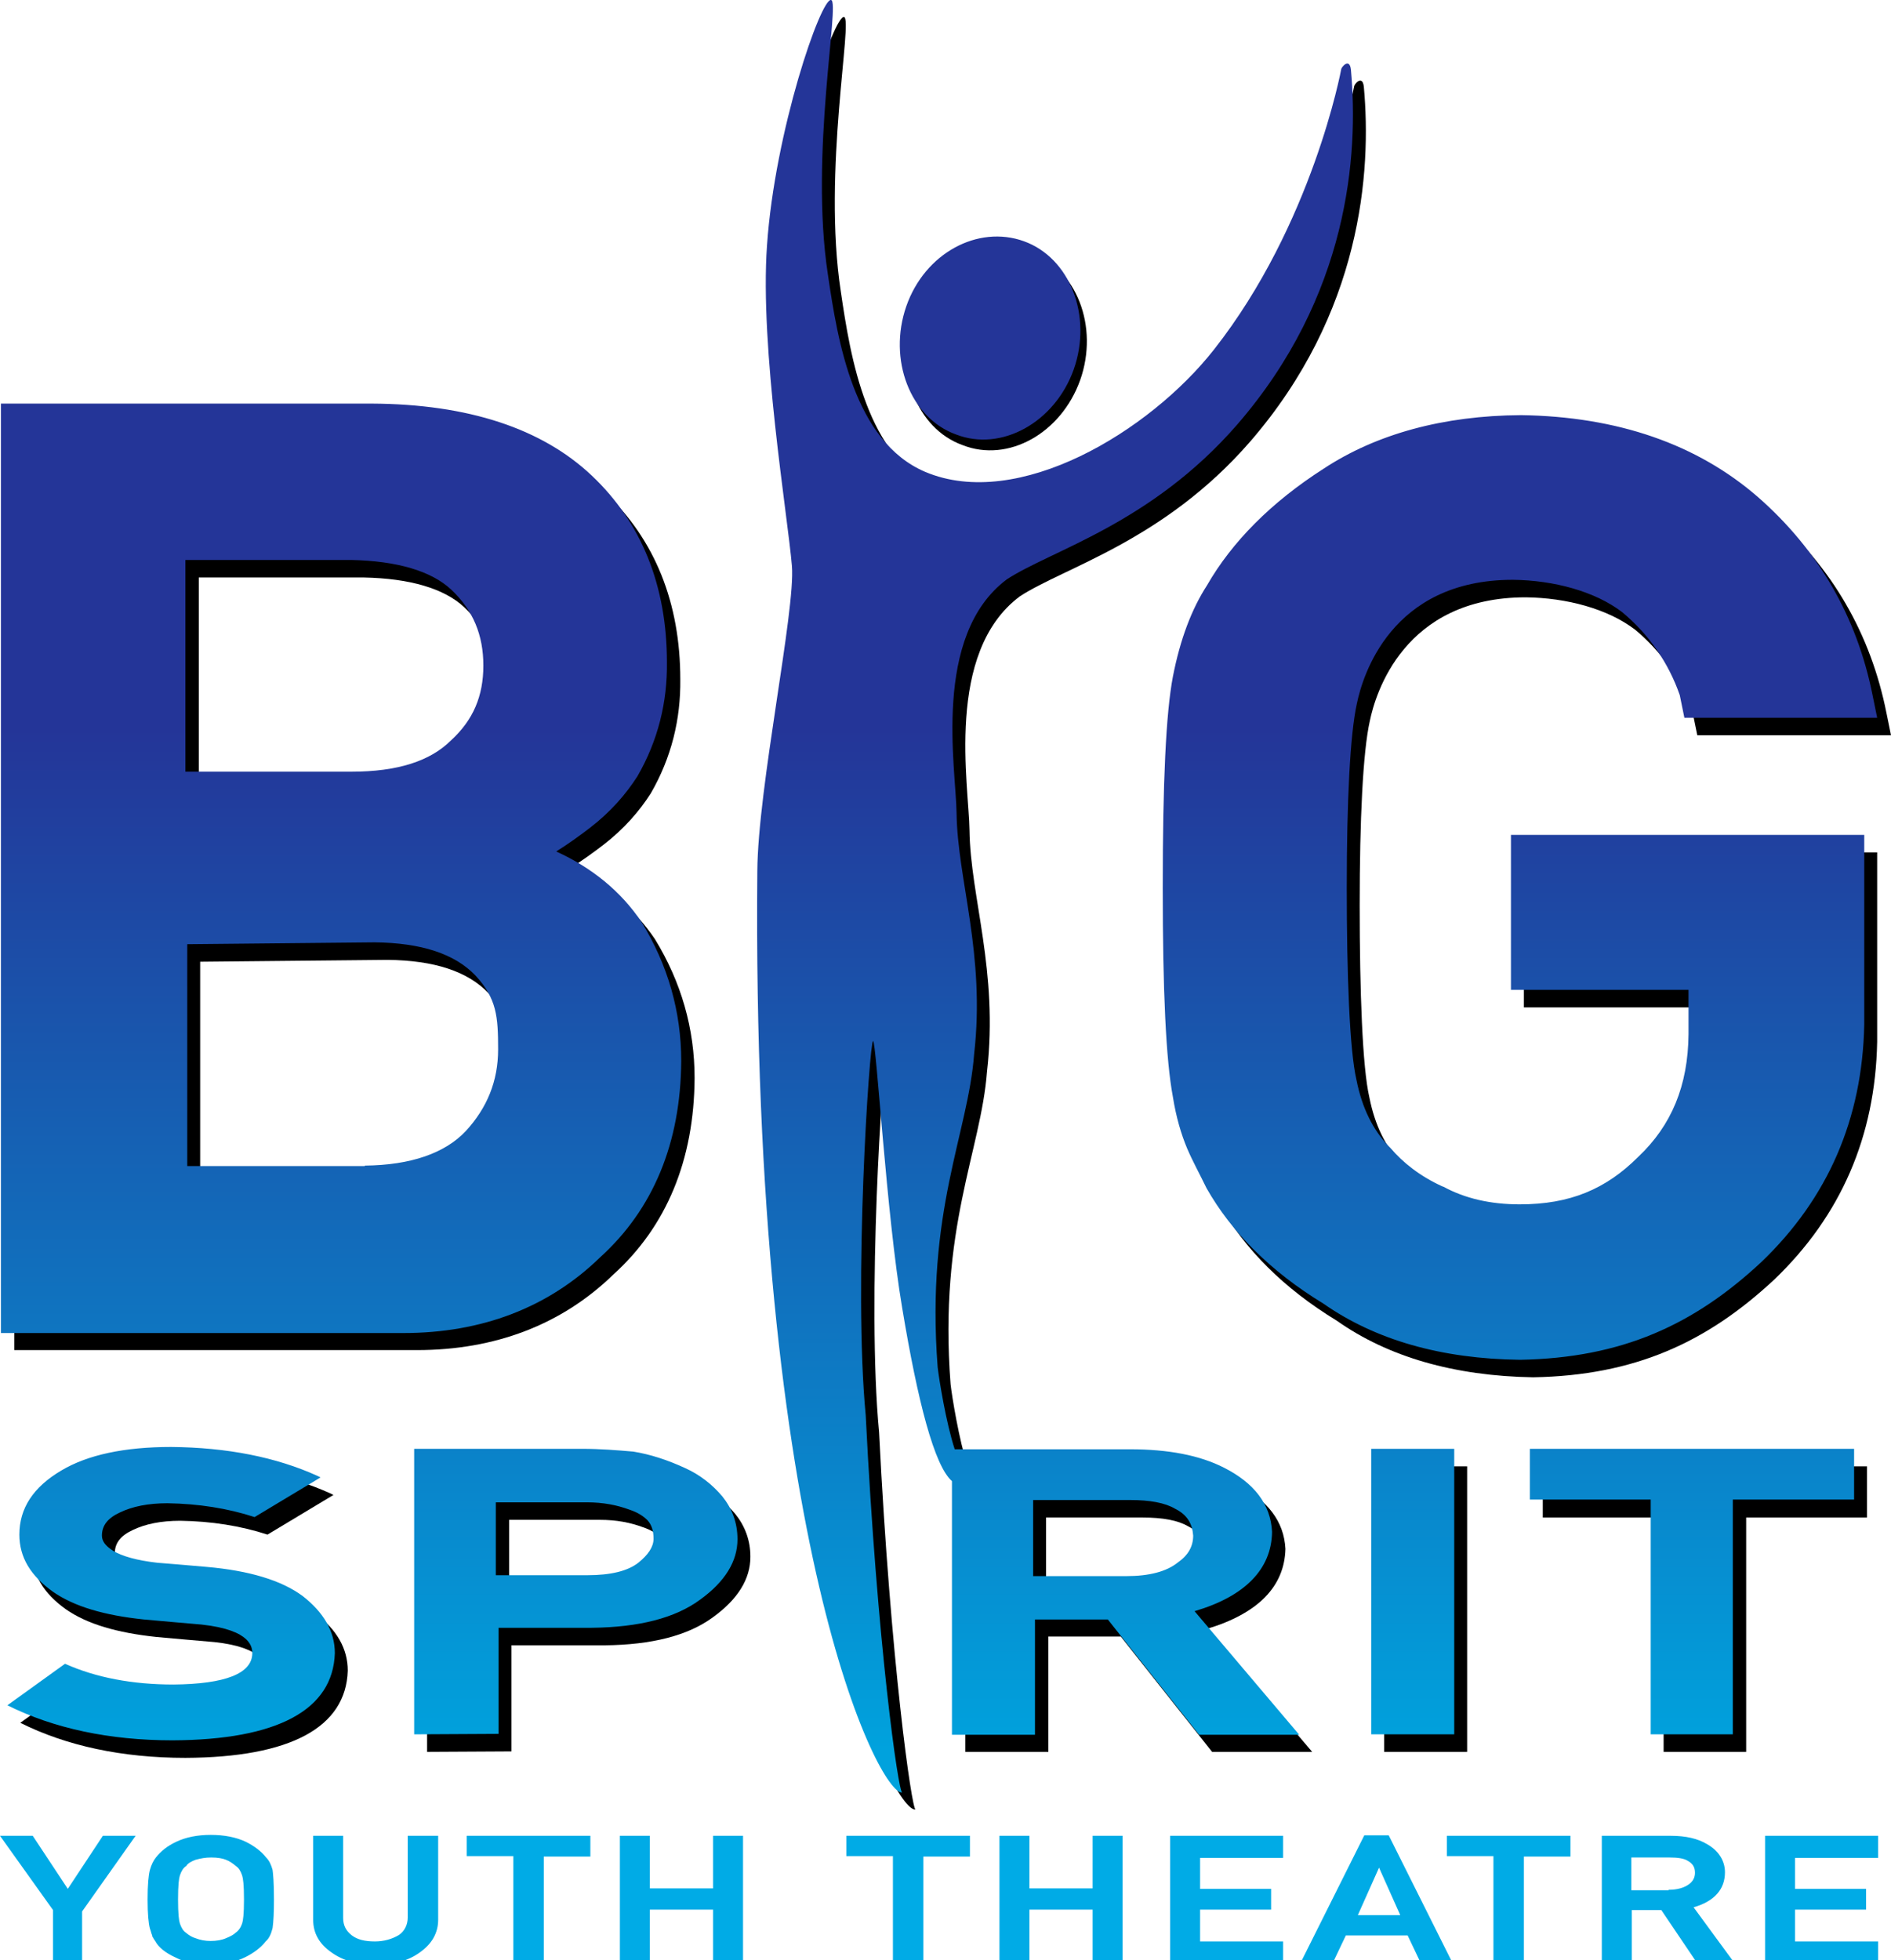
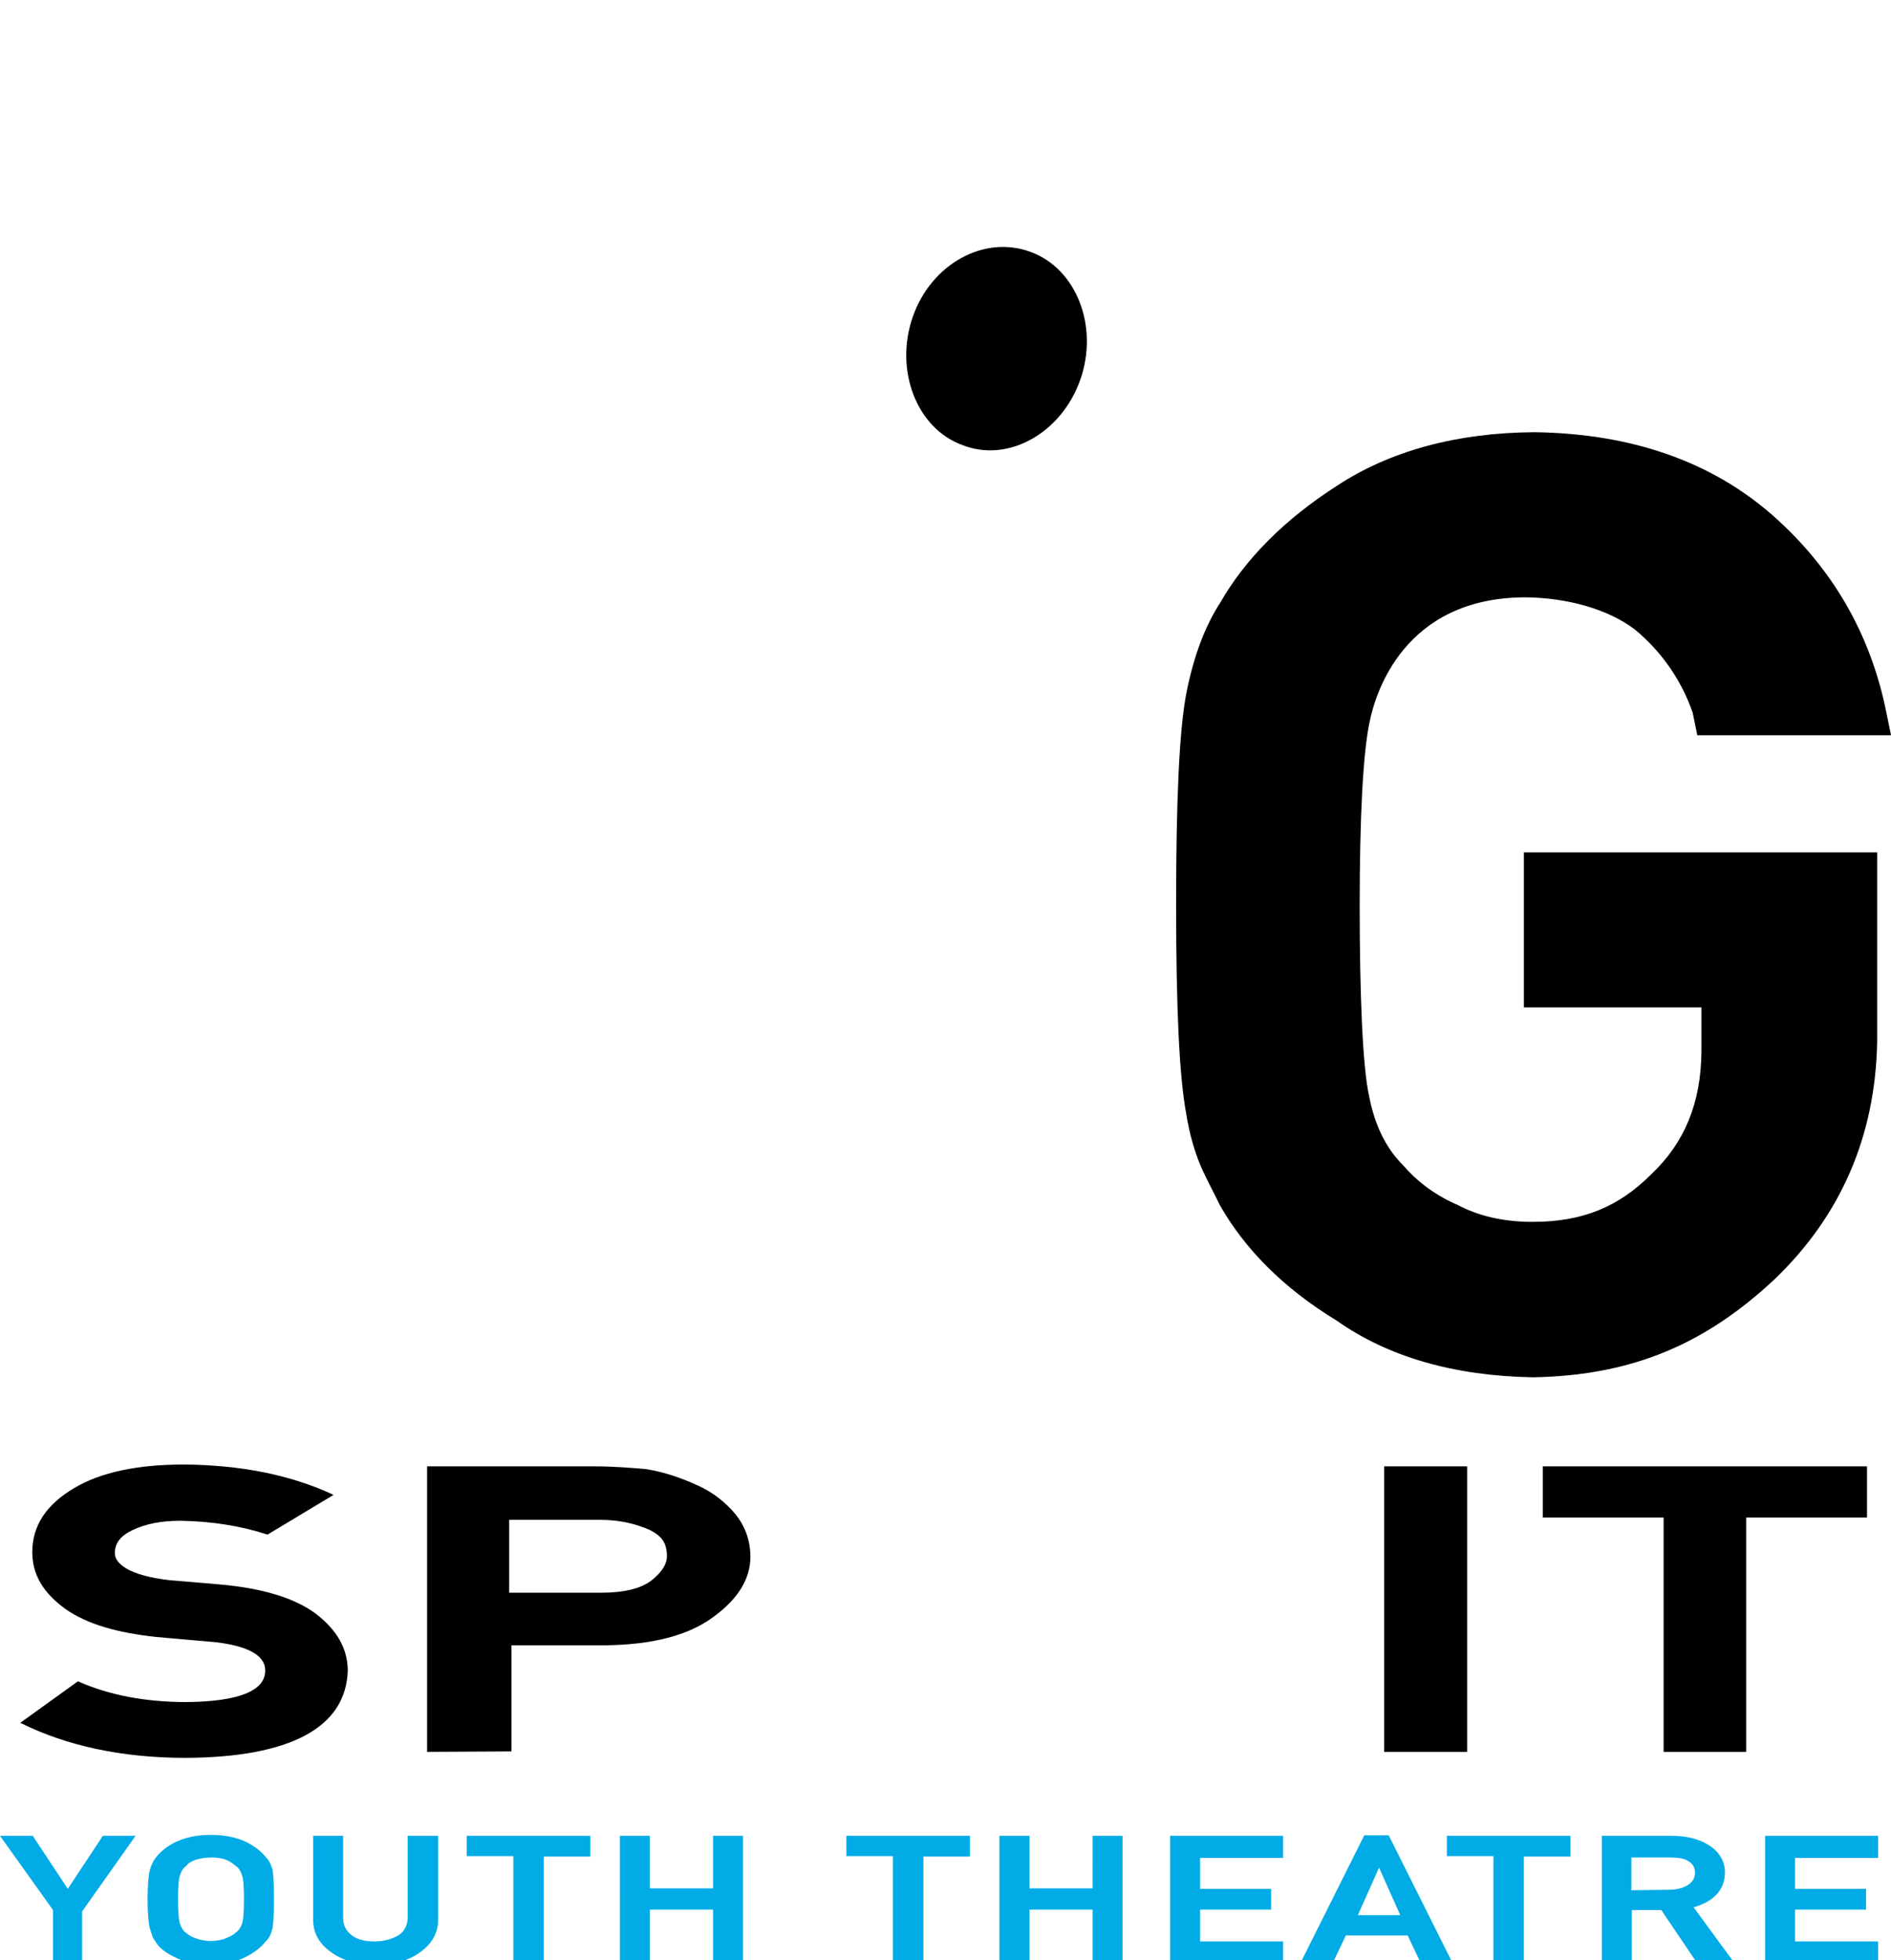
<svg xmlns="http://www.w3.org/2000/svg" version="1.1" id="Layer_1" x="0px" y="0px" width="410px" height="425px" viewBox="0 0 410 425" style="enable-background:new 0 0 410 425;" xml:space="preserve">
  <style type="text/css">
	.st0{fill:#00ABE6;}
	.st1{fill:url(#SVGID_1_);}
</style>
  <g>
-     <path d="M3.1,292.8V91.2h80.4c20.9,0.1,36.9,5.4,47.7,15.6c10.8,10.2,16.3,23.9,16.3,40.5c0.1,8.6-1.9,16.9-6.4,24.7   c-2.5,3.9-5.8,7.7-10.2,11.1c-2.2,1.7-4.7,3.5-7.4,5.2c7.7,3.5,14,8.6,18.5,15.3c5.7,9.3,8.6,19.4,8.6,30.1   c-0.1,17.8-6.1,32.2-17.6,42.6c-11.2,10.9-25.7,16.4-42.6,16.4H3.1L3.1,292.8z M81.9,256.5c10-0.1,17.4-2.7,21.9-7.5   c4.6-5,7-10.8,7-17.7c0-7.1-0.3-11-4.9-16c-4.5-4.7-11.7-7.1-21.9-7.2l-40.6,0.4v48.1H81.9z M79,171.1c10,0,17.1-2.3,21.6-6.8   c4.8-4.4,7-9.6,7-16.2c0-6.6-2.2-12-7-16.5c-4.3-4-11.7-6.2-21.7-6.4H43.1v45.9H79z" />
    <path d="M332.4,298.6L332.4,298.6c22.1-0.4,37.7-7.6,52.3-21.2c14.4-13.8,21.9-31,22.3-51.5v-41.1h-76.6v33.6h38.5v9.6   c-0.1,11.2-3.7,19.8-10.9,26.6c-7,7-14.8,10.3-25.7,10.3c-6.4,0-11.9-1.3-16.5-3.8l-0.3-0.1c-4.8-2.2-8.5-5.1-11.3-8.4l-0.3-0.3   c-3.4-3.5-5.8-8.3-7-14.4c-1.5-6.4-2.1-23-2.1-41.6s0.7-33.3,2.2-40c1.2-5.8,7.3-26.8,33.8-26.8c8.9,0.1,17.8,2.5,23.7,7   c5.9,4.9,10.1,11.1,12.5,18l1,4.9H410l-1-4.9c-3.4-17-11.7-31.4-24.8-42.9C370.9,100,353.7,94,332.7,93.7   c-16.9,0.1-31.4,4.1-42.8,11.6c-11.4,7.3-19.9,15.9-25.3,25.3c-3.3,5.1-5.8,11.6-7.4,19.8c-1.5,7.9-2.2,22.8-2.2,45.7   c0,22.6,0.7,37.4,2.2,45.4c0.7,4.4,1.8,8.1,3.1,11.2c1.2,2.8,2.7,5.5,4.2,8.6c5.4,9.5,13.8,18,25.3,25   C301,294.2,315.3,298.3,332.4,298.6L332.4,298.6z" />
    <path d="M92.6,379.8v-61.9H129c3.9,0,7.6,0.3,11.1,0.6c3.7,0.6,7.4,1.8,11.3,3.6c3.1,1.4,5.8,3.5,8,6.1c2.1,2.6,3.3,5.7,3.3,9.3   c0,4.8-2.7,9.2-8.1,13.1c-5.4,4-13.3,6-23.5,6.1h-20.2v23L92.6,379.8L92.6,379.8z M130.3,345.3c5,0,8.7-0.9,11-2.7   c2.1-1.7,3.3-3.4,3.3-5.2c0-1.7-0.4-3-1.3-4c-0.9-0.9-2.1-1.7-3.9-2.3c-2.7-1-5.7-1.6-9.3-1.6h-19.7v15.8H130.3z" />
    <rect x="300.1" y="317.9" width="18" height="61.9" />
    <polygon points="378.6,379.8 378.6,329 404.8,329 404.8,317.9 334.5,317.9 334.5,329 360.7,329 360.7,379.8  " />
-     <path d="M278.7,335.8c-0.3-6-3.9-10.6-10.4-13.9c-5.3-2.7-12.1-4-20.4-4h-38.1c-1.9-5.8-3.4-15.2-3.7-17.8   c-2.6-33.9,6.6-50.6,7.9-67.8c2.5-21.8-3.6-37.8-3.8-52.3c-0.1-9.6-5.4-38.5,10.9-50.7c9.6-6.3,31.2-12,49.9-33.5   c24.2-27.9,26.4-58.5,24.7-77c-0.3-2.7-2.1-0.5-2.1-0.1c0,0-6.2,33.6-27.6,60.8c-14,17.8-42.5,35-62.6,26.5   c-15.5-6.6-19-28.5-21.1-42.8c-4-26.1,2.7-59.1,0.7-59.5c-2.1-0.5-12.1,28.4-13.8,53.2c-1.6,22.3,4.5,58.7,5.4,69.5   c0.8,9.6-7.4,48.1-7.5,66.2c-1.3,146.6,26.6,200.4,31.4,199.7c-0.8,0-5.4-31.8-7.9-81.8c-2.7-28.2,0.8-81.1,1.6-81.1   c0.7,0,2.9,37.8,6.3,57.8c3.4,20.5,7,34.3,10.8,37.6v55h18v-25H243l19.8,25h21.7l-22.7-26.7C272.7,349.8,278.5,344,278.7,335.8z    M258.1,342.5c-2.4,1.9-6.1,2.9-11.1,2.9h-20.2V329h21c4.3,0,7.6,0.6,9.8,1.9c2.6,1.3,3.7,3.2,3.9,5.8   C261.6,339,260.4,340.9,258.1,342.5z" />
    <path d="M234.2,82.4c4.1-11.6-0.8-24.2-10.8-27.8c-10-3.7-21.5,2.6-25.5,14.1s0.8,24.2,10.8,27.8   C218.6,100.4,230.1,93.9,234.2,82.4z" />
    <path d="M68.4,349.8c-4.6-3.4-11.6-5.5-20.8-6.3c-4.6-0.4-8.1-0.7-10.7-0.9c-4.4-0.5-7.6-1.4-9.6-2.6c-1.7-1.1-2.4-2.1-2.4-3.3   c0-2.2,1.3-3.8,3.9-5c2.7-1.3,6.1-2,10.3-2c6.7,0.1,13.1,1.1,18.9,3l14.3-8.6l-0.6-0.3c-9-4.1-19.7-6.2-31.8-6.3   c-10.1,0-18.1,1.7-23.8,5.1c-6.1,3.6-9.1,8.2-9.1,13.9c0,4.9,2.4,8.9,7.3,12.4c4.6,3.2,11.1,5.1,19.7,6c4.6,0.4,8.8,0.8,12.5,1.1   c11,1.2,11,5.1,11,6.3c-0.1,4.3-5.8,6.6-17.1,6.7c-8.9,0-16.8-1.5-23.5-4.5l-12.5,9c10,5,22.1,7.6,35.8,7.6   c22.8-0.1,34.8-6.6,35.2-18.9C75.4,357.4,73,353.3,68.4,349.8z" />
-     <path class="st0" d="M81.4,426c-3.7,0-7-0.9-9.5-2.7c-2.6-1.8-4-4.1-4-7.1V398h6.5v17.8c0,1.6,0.6,2.8,1.9,3.8   c1.2,0.9,2.8,1.3,5,1.3c1.9,0,3.7-0.5,5.2-1.4c1.2-0.8,1.9-2.2,1.9-3.8V398H95v18.2c0,2.8-1.3,5.2-4,7.1   C88.5,425.1,85.3,426,81.4,426z M45.6,426c-2.9,0-5.4-0.5-7.5-1.6c-2.2-1-3.7-2.2-4.4-3.5c-0.1-0.2-0.3-0.4-0.4-0.6   c-0.1-0.2-0.2-0.4-0.3-0.5l0-0.1l0-0.1c-0.2-0.4-0.3-1-0.5-1.5c-0.3-1.1-0.5-3.2-0.5-6.3c0-3.2,0.2-5.3,0.5-6.4   c0.3-1.1,0.8-2.1,1.3-2.7c1.1-1.4,2.5-2.5,4.4-3.4c2.1-1,4.6-1.5,7.5-1.5c2.9,0,5.5,0.5,7.6,1.5c1.8,0.9,3.3,2,4.4,3.4   c0.7,0.7,1.1,1.6,1.4,2.7c0.1,0.7,0.3,2.6,0.3,6.4c0,2.6-0.1,4.9-0.3,6.2c-0.3,1.2-0.7,2.2-1.5,2.9c-1.1,1.4-2.6,2.5-4.4,3.4   C51.2,425.3,48.7,425.9,45.6,426L45.6,426L45.6,426z M45.8,402.7c-1.3,0-2.3,0.2-3.4,0.5c-0.8,0.3-1.6,0.7-2,1.3l0,0.1l-0.1,0   c-0.6,0.4-1,1.1-1.3,2c-0.2,0.6-0.4,2-0.4,5.2s0.2,4.6,0.4,5.2c0.3,0.9,0.7,1.6,1.3,2c0.7,0.6,1.4,1,2.1,1.2c1,0.4,2.1,0.6,3.3,0.6   c1.2,0,2.4-0.2,3.3-0.6c1-0.4,1.7-0.8,2.1-1.2c0.6-0.4,1.1-1.1,1.4-2c0.2-0.6,0.4-2,0.4-5.2s-0.2-4.6-0.4-5.2   c-0.3-0.9-0.7-1.6-1.3-2c-0.7-0.6-1.4-1.1-2.2-1.4C48.3,402.9,47.2,402.7,45.8,402.7z M308.1,425.7l-2.9-6.1h-13.4l-2.9,6.1h-7   l13.9-27.8h5.3l13.9,27.8H308.1z M303.6,415.2l-4.6-10.3l-4.6,10.3H303.6z M236.9,425.7V414h-13.7v11.7h-6.5V398h6.5v11.4h13.7V398   h6.5v27.8H236.9z M154.6,425.7V414h-13.7v11.7h-6.5V398h6.5v11.4h13.7V398h6.5v27.8H154.6z M11.5,425.7v-11.6L0,398h7.1l7.6,11.5   l7.6-11.5h7.1l-11.6,16.4v11.4H11.5z M382.7,425.6V398h24.5v4.8h-18v6.7h15.4v4.5h-15.4v6.9h18v4.8H382.7z M323.8,425.6v-23.2   h-10.1V398h26.8v4.5h-10.1v23.2H323.8z M253.7,425.6V398h24.5v4.8h-18v6.7h15.4v4.5h-15.4v6.9h18v4.8H253.7z M193.6,425.6v-23.2   h-10.1V398h26.8v4.5h-10.1v23.2H193.6z M111.3,425.6v-23.2h-10.1V398h26.8v4.5h-10.1v23.2H111.3z M367.9,425.5l-7.7-11.4h-6.4v11.4   h-6.5V398h15c3.2,0,5.8,0.6,7.8,1.8c2.5,1.4,3.9,3.6,3.9,6.1c0,3.7-2.3,6.3-6.8,7.6l8.8,12H367.9z M361.8,409.7   c1.8,0,3.3-0.4,4.4-1.2c1.1-0.8,1.3-1.8,1.3-2.5c0-1.2-0.5-2-1.6-2.6c-0.8-0.5-2.1-0.7-3.9-0.7h-8.3v7.1H361.8z" />
+     <path class="st0" d="M81.4,426c-3.7,0-7-0.9-9.5-2.7c-2.6-1.8-4-4.1-4-7.1V398h6.5v17.8c0,1.6,0.6,2.8,1.9,3.8   c1.2,0.9,2.8,1.3,5,1.3c1.9,0,3.7-0.5,5.2-1.4c1.2-0.8,1.9-2.2,1.9-3.8V398H95v18.2c0,2.8-1.3,5.2-4,7.1   C88.5,425.1,85.3,426,81.4,426z M45.6,426c-2.9,0-5.4-0.5-7.5-1.6c-2.2-1-3.7-2.2-4.4-3.5c-0.1-0.2-0.3-0.4-0.4-0.6   c-0.1-0.2-0.2-0.4-0.3-0.5l0-0.1l0-0.1c-0.2-0.4-0.3-1-0.5-1.5c-0.3-1.1-0.5-3.2-0.5-6.3c0-3.2,0.2-5.3,0.5-6.4   c0.3-1.1,0.8-2.1,1.3-2.7c1.1-1.4,2.5-2.5,4.4-3.4c2.1-1,4.6-1.5,7.5-1.5c2.9,0,5.5,0.5,7.6,1.5c1.8,0.9,3.3,2,4.4,3.4   c0.7,0.7,1.1,1.6,1.4,2.7c0.1,0.7,0.3,2.6,0.3,6.4c0,2.6-0.1,4.9-0.3,6.2c-0.3,1.2-0.7,2.2-1.5,2.9c-1.1,1.4-2.6,2.5-4.4,3.4   C51.2,425.3,48.7,425.9,45.6,426L45.6,426L45.6,426z M45.8,402.7c-1.3,0-2.3,0.2-3.4,0.5c-0.8,0.3-1.6,0.7-2,1.3l0,0.1l-0.1,0   c-0.6,0.4-1,1.1-1.3,2c-0.2,0.6-0.4,2-0.4,5.2s0.2,4.6,0.4,5.2c0.3,0.9,0.7,1.6,1.3,2c0.7,0.6,1.4,1,2.1,1.2c1,0.4,2.1,0.6,3.3,0.6   c1.2,0,2.4-0.2,3.3-0.6c1-0.4,1.7-0.8,2.1-1.2c0.6-0.4,1.1-1.1,1.4-2c0.2-0.6,0.4-2,0.4-5.2s-0.2-4.6-0.4-5.2   c-0.3-0.9-0.7-1.6-1.3-2c-0.7-0.6-1.4-1.1-2.2-1.4C48.3,402.9,47.2,402.7,45.8,402.7z M308.1,425.7l-2.9-6.1h-13.4l-2.9,6.1h-7   l13.9-27.8h5.3l13.9,27.8H308.1z M303.6,415.2l-4.6-10.3l-4.6,10.3H303.6z M236.9,425.7V414h-13.7v11.7h-6.5V398h6.5v11.4h13.7V398   h6.5v27.8H236.9z M154.6,425.7V414h-13.7v11.7h-6.5V398h6.5v11.4h13.7V398h6.5v27.8H154.6z M11.5,425.7v-11.6L0,398h7.1l7.6,11.5   l7.6-11.5h7.1l-11.6,16.4v11.4H11.5z M382.7,425.6V398h24.5v4.8h-18v6.7h15.4v4.5h-15.4v6.9h18v4.8H382.7z M323.8,425.6v-23.2   h-10.1V398h26.8v4.5h-10.1v23.2H323.8z M253.7,425.6V398h24.5v4.8h-18v6.7h15.4v4.5h-15.4v6.9h18v4.8H253.7z M193.6,425.6v-23.2   h-10.1V398h26.8v4.5h-10.1v23.2H193.6z M111.3,425.6v-23.2h-10.1V398h26.8v4.5h-10.1v23.2H111.3z M367.9,425.5l-7.7-11.4h-6.4v11.4   h-6.5V398h15c3.2,0,5.8,0.6,7.8,1.8c2.5,1.4,3.9,3.6,3.9,6.1c0,3.7-2.3,6.3-6.8,7.6l8.8,12H367.9z M361.8,409.7   c1.8,0,3.3-0.4,4.4-1.2c1.1-0.8,1.3-1.8,1.3-2.5c0-1.2-0.5-2-1.6-2.6c-0.8-0.5-2.1-0.7-3.9-0.7h-8.3v7.1z" />
    <linearGradient id="SVGID_1_" gradientUnits="userSpaceOnUse" x1="203.708" y1="379.49" x2="203.708" y2="8.265">
      <stop offset="0" style="stop-color:#00A2DD" />
      <stop offset="0.597" style="stop-color:#243598" />
    </linearGradient>
-     <path class="st1" d="M0.2,289V87.5h80.4c20.9,0.1,36.9,5.4,47.7,15.6c10.8,10.2,16.3,23.9,16.3,40.5c0.1,8.6-1.9,16.9-6.4,24.7   c-2.5,3.9-5.8,7.7-10.2,11.1c-2.2,1.7-4.7,3.5-7.4,5.2c7.7,3.5,14,8.6,18.5,15.3c5.7,9.3,8.6,19.4,8.6,30.1   c-0.1,17.8-6.1,32.2-17.6,42.6c-11.2,10.9-25.7,16.4-42.6,16.4H0.2L0.2,289z M79.1,252.7c10-0.1,17.4-2.7,21.9-7.5   c4.6-5,7-10.8,7-17.7c0-7.1-0.3-11-4.9-16c-4.5-4.7-11.7-7.1-21.9-7.2l-40.6,0.4v48.1H79.1z M76.2,167.3c10,0,17.1-2.3,21.6-6.8   c4.8-4.4,7-9.6,7-16.2s-2.2-12-7-16.5c-4.3-4-11.7-6.2-21.7-6.4H40.2v45.9H76.2z M329.6,294.8L329.6,294.8   c22.1-0.4,37.7-7.6,52.3-21.2c14.4-13.8,21.9-31,22.3-51.5v-41.1h-76.6v33.6h38.5v9.6c-0.1,11.2-3.7,19.8-10.9,26.6   c-7,7-14.8,10.3-25.7,10.3c-6.4,0-11.9-1.3-16.5-3.8l-0.3-0.1c-4.8-2.2-8.5-5.1-11.3-8.4l-0.3-0.3c-3.4-3.5-5.8-8.3-7-14.4   c-1.5-6.4-2.1-23-2.1-41.6s0.7-33.3,2.2-40c1.2-5.8,7.3-26.8,33.8-26.8c8.9,0.1,17.8,2.5,23.7,7c5.9,4.9,10.1,11.1,12.5,18l1,4.9   h41.8l-1-4.9c-3.4-17-11.7-31.4-24.8-42.9c-13.2-11.5-30.5-17.5-51.4-17.8c-16.9,0.1-31.4,4.1-42.8,11.6   c-11.4,7.3-19.9,15.9-25.3,25.3c-3.3,5.1-5.8,11.6-7.4,19.8c-1.5,7.9-2.2,22.8-2.2,45.7c0,22.6,0.7,37.4,2.2,45.4   c0.7,4.4,1.8,8.1,3.1,11.2c1.2,2.8,2.7,5.5,4.2,8.6c5.4,9.5,13.8,18,25.3,25C298.2,290.5,312.5,294.6,329.6,294.8L329.6,294.8z    M89.8,376v-61.9h36.4c3.9,0,7.6,0.3,11.1,0.6c3.7,0.6,7.4,1.8,11.3,3.6c3.1,1.4,5.8,3.5,8,6.1c2.1,2.6,3.3,5.7,3.3,9.3   c0,4.8-2.7,9.2-8.1,13.1c-5.4,4-13.3,6-23.5,6.1h-20.2v23L89.8,376L89.8,376z M127.4,341.5c5,0,8.7-0.9,11-2.7   c2.1-1.7,3.3-3.4,3.3-5.2c0-1.7-0.4-3-1.3-4c-0.9-0.9-2.1-1.7-3.9-2.3c-2.7-1-5.7-1.6-9.3-1.6h-19.7v15.8H127.4z M315.3,376v-61.9   h-18V376H315.3z M375.7,376v-50.9H402v-11h-70.3v11h26.2V376H375.7z M275.8,332.1c-0.3-6-3.9-10.6-10.4-13.9   c-5.3-2.7-12.1-4-20.4-4H207c-1.9-5.8-3.4-15.2-3.7-17.8c-2.6-33.9,6.6-50.6,7.9-67.8c2.5-21.8-3.6-37.8-3.8-52.3   c-0.1-9.6-5.4-38.5,10.9-50.7c9.6-6.3,31.2-12,49.9-33.5c24.2-27.9,26.4-58.5,24.7-77c-0.3-2.7-2.1-0.5-2.1-0.1   c0,0-6.2,33.6-27.6,60.8c-14,17.8-42.5,35-62.6,26.5c-15.5-6.6-19-28.5-21.1-42.8c-4-26.1,2.7-59.1,0.7-59.5   C178-0.5,168,28.4,166.3,53.2c-1.6,22.3,4.5,58.7,5.4,69.5c0.8,9.6-7.4,48.1-7.5,66.2c-1.3,146.6,26.6,200.4,31.4,199.7   c-0.8,0-5.4-31.8-7.9-81.8c-2.7-28.2,0.8-81.1,1.6-81.1c0.7,0,2.9,37.8,6.3,57.8c3.4,20.5,7,34.3,10.8,37.6v55h18v-25h15.8l19.8,25   h21.7L259,349.3C269.9,346.1,275.7,340.2,275.8,332.1z M255.3,338.8c-2.4,1.9-6.1,2.9-11.1,2.9h-20.2v-16.5h21   c4.3,0,7.6,0.6,9.8,1.9c2.6,1.3,3.7,3.2,3.9,5.8C258.7,335.3,257.6,337.2,255.3,338.8z M232.8,80.1c4.1-11.6-0.8-24.2-10.8-27.8   s-21.5,2.6-25.5,14.1c-4,11.5,0.8,24.2,10.8,27.8C217.1,98,228.7,91.6,232.8,80.1z M65.6,346c-4.6-3.4-11.6-5.5-20.8-6.3   c-4.6-0.4-8.1-0.7-10.7-0.9c-4.4-0.5-7.6-1.4-9.6-2.6c-1.7-1.1-2.4-2.1-2.4-3.3c0-2.2,1.3-3.8,3.9-5c2.7-1.3,6.1-2,10.3-2   c6.7,0.1,13.1,1.1,18.9,3l14.3-8.6l-0.6-0.3c-9-4.1-19.7-6.2-31.8-6.3c-10.1,0-18.1,1.7-23.8,5.1c-6.1,3.6-9.1,8.2-9.1,13.9   c0,4.9,2.4,8.9,7.3,12.4c4.6,3.2,11.1,5.1,19.7,6c4.6,0.4,8.8,0.8,12.5,1.1c11,1.2,11,5.1,11,6.3c-0.1,4.3-5.8,6.6-17.1,6.7   c-8.9,0-16.8-1.5-23.5-4.5l-12.5,9c10,5,22.1,7.6,35.8,7.6c22.8-0.1,34.8-6.6,35.2-18.9C72.6,353.6,70.1,349.5,65.6,346z" />
  </g>
</svg>